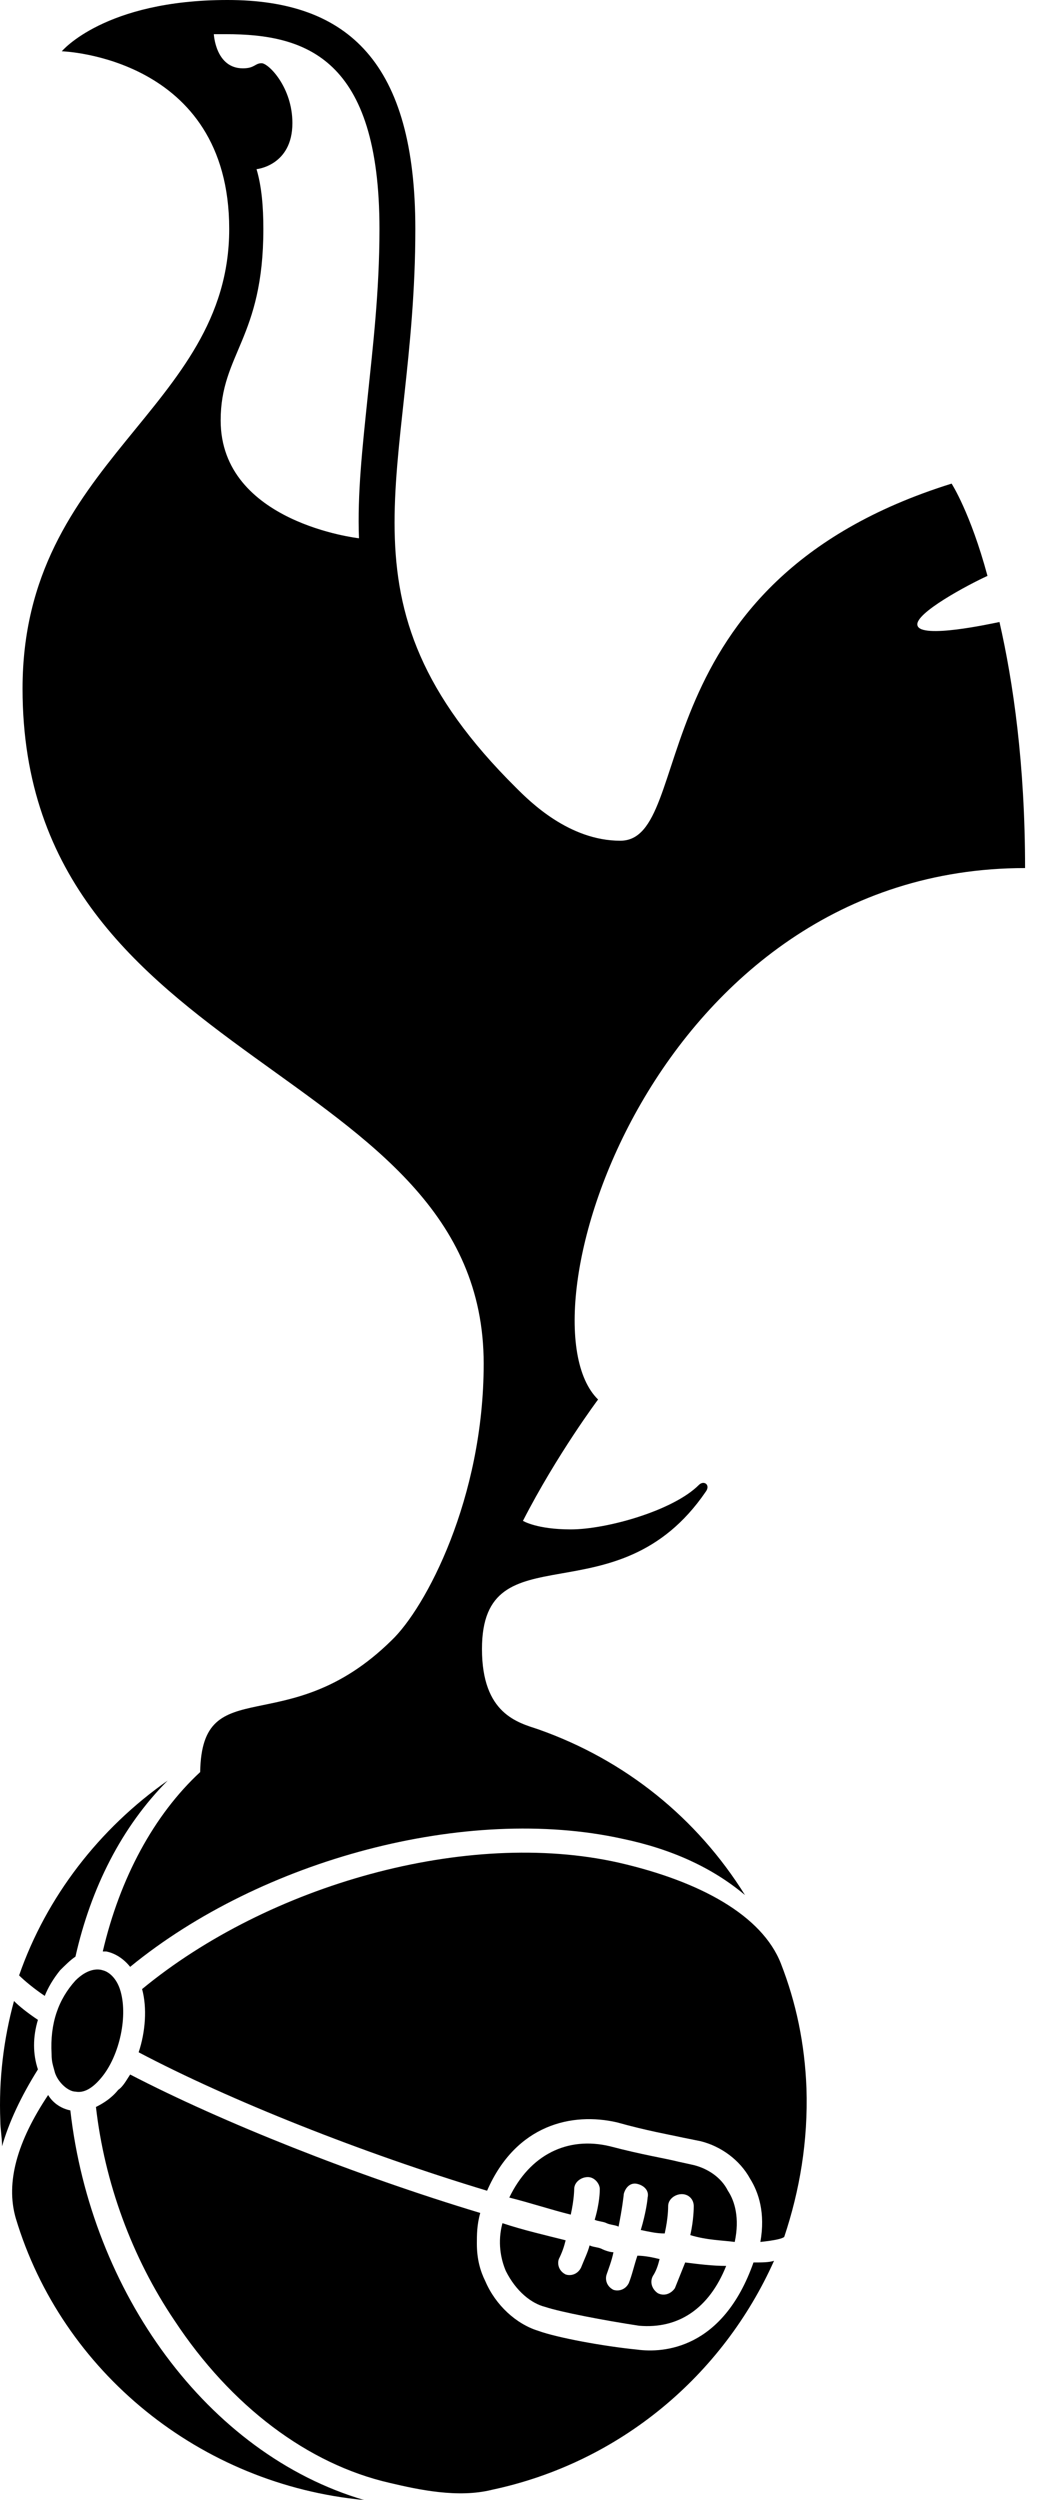
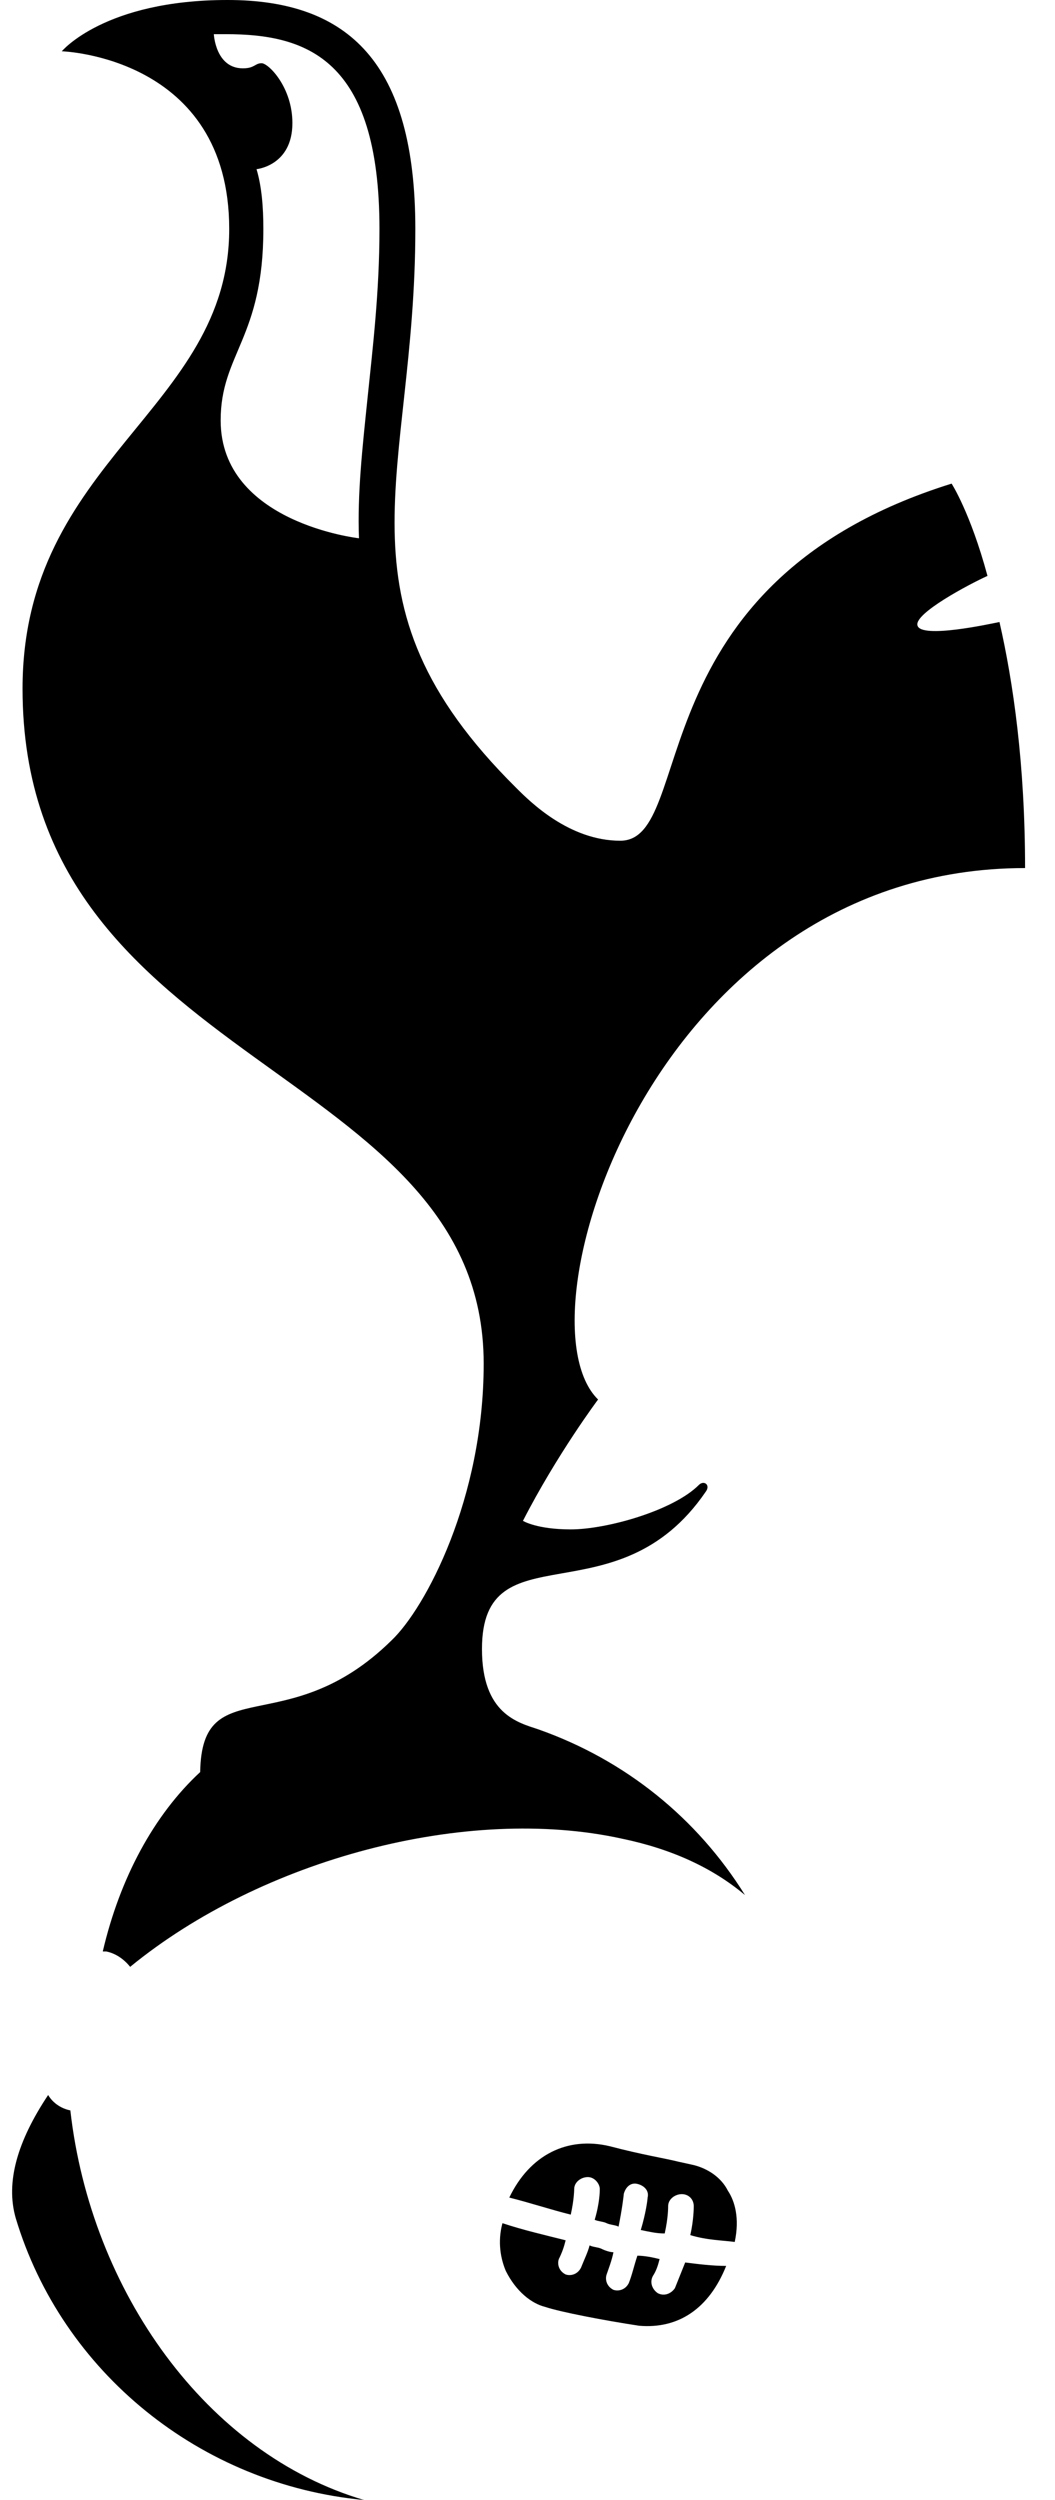
<svg xmlns="http://www.w3.org/2000/svg" width="19" height="45" viewBox="0 0 19 45" fill="none">
-   <path d="M1.851 35.465C1.759 35.434 1.575 35.434 1.359 35.649C1.052 35.988 0.898 36.418 0.929 36.972C0.929 37.126 0.959 37.187 0.99 37.31C1.052 37.495 1.236 37.649 1.359 37.649C1.513 37.679 1.667 37.587 1.821 37.403C2.159 37.003 2.313 36.264 2.159 35.803C2.097 35.618 1.974 35.495 1.851 35.465Z" fill="black" />
  <path d="M9.11 40.878C9.295 41.247 9.572 41.463 9.818 41.524C10.095 41.617 10.894 41.77 11.51 41.863C12.217 41.924 12.771 41.555 13.078 40.786C12.832 40.786 12.586 40.755 12.34 40.724C12.278 40.878 12.217 41.032 12.155 41.186C12.094 41.278 11.971 41.34 11.848 41.278C11.756 41.217 11.694 41.094 11.756 40.971C11.817 40.878 11.848 40.786 11.879 40.663C11.756 40.632 11.602 40.602 11.479 40.602C11.417 40.786 11.386 40.94 11.325 41.094C11.264 41.217 11.14 41.247 11.048 41.217C10.925 41.155 10.894 41.032 10.925 40.94C10.956 40.848 11.017 40.694 11.048 40.54C10.987 40.54 10.894 40.509 10.833 40.478C10.771 40.448 10.679 40.448 10.618 40.417C10.587 40.54 10.525 40.663 10.464 40.817C10.402 40.94 10.279 40.971 10.187 40.94C10.064 40.878 10.033 40.755 10.064 40.663C10.125 40.54 10.156 40.448 10.187 40.325C9.818 40.232 9.418 40.14 9.049 40.017C8.957 40.355 9.018 40.663 9.11 40.878Z" fill="black" />
  <path d="M13.232 40.355C13.324 39.925 13.232 39.617 13.109 39.433C12.986 39.187 12.74 39.033 12.494 38.971L12.217 38.91C11.971 38.848 11.571 38.787 10.987 38.633C10.218 38.448 9.541 38.787 9.172 39.556C9.541 39.648 9.91 39.771 10.279 39.863C10.341 39.587 10.341 39.402 10.341 39.402C10.341 39.279 10.464 39.187 10.587 39.187C10.71 39.187 10.802 39.31 10.802 39.402C10.802 39.433 10.802 39.648 10.71 39.956C10.771 39.986 10.864 39.986 10.925 40.017C10.987 40.048 11.079 40.048 11.14 40.079C11.202 39.771 11.233 39.525 11.233 39.494C11.264 39.371 11.356 39.279 11.479 39.31C11.602 39.34 11.694 39.433 11.663 39.556C11.663 39.587 11.633 39.833 11.54 40.14C11.694 40.171 11.817 40.202 11.971 40.202C12.033 39.925 12.033 39.74 12.033 39.709C12.033 39.587 12.155 39.494 12.279 39.494C12.402 39.494 12.494 39.587 12.494 39.709C12.494 39.74 12.494 39.956 12.432 40.232C12.74 40.325 13.017 40.325 13.232 40.355Z" fill="black" />
-   <path d="M14.524 37.587C14.493 36.787 14.339 36.049 14.063 35.342C13.724 34.48 12.617 33.865 11.14 33.527C8.403 32.912 4.835 33.927 2.559 35.803C2.651 36.141 2.62 36.572 2.497 36.941C4.128 37.802 6.527 38.756 8.772 39.433C9.295 38.233 10.31 38.018 11.11 38.202C11.663 38.356 12.033 38.418 12.309 38.479L12.617 38.541C12.986 38.633 13.324 38.879 13.509 39.217C13.663 39.463 13.786 39.833 13.694 40.355C13.97 40.325 14.093 40.294 14.124 40.263C14.401 39.433 14.555 38.541 14.524 37.587Z" fill="black" />
-   <path d="M11.479 42.293C10.864 42.232 10.033 42.078 9.695 41.955C9.295 41.832 8.926 41.493 8.741 41.063C8.649 40.878 8.588 40.663 8.588 40.386C8.588 40.232 8.588 40.048 8.649 39.833C6.404 39.156 4.004 38.202 2.344 37.341C2.282 37.433 2.22 37.556 2.128 37.618C2.005 37.772 1.851 37.864 1.728 37.925C1.882 39.279 2.374 40.632 3.143 41.77C4.158 43.308 5.542 44.354 7.019 44.692C7.542 44.815 8.249 44.969 8.864 44.815C11.171 44.323 13.017 42.755 13.94 40.694C13.847 40.724 13.724 40.724 13.57 40.724C13.017 42.293 11.94 42.355 11.479 42.293Z" fill="black" />
-   <path d="M0.806 35.926C0.867 35.772 0.959 35.618 1.082 35.465C1.175 35.373 1.267 35.28 1.359 35.219C1.636 33.988 2.19 32.881 3.02 32.05C1.79 32.912 0.836 34.142 0.344 35.557C0.436 35.649 0.621 35.803 0.806 35.926Z" fill="black" />
-   <path d="M0.683 36.357C0.498 36.234 0.344 36.111 0.252 36.018C0.067 36.695 -0.025 37.433 0.006 38.172C0.006 38.325 0.037 38.479 0.037 38.633C0.16 38.202 0.375 37.741 0.683 37.249C0.59 36.972 0.59 36.664 0.683 36.357Z" fill="black" />
  <path d="M1.267 37.987C1.113 37.956 0.959 37.864 0.867 37.71C0.313 38.541 0.098 39.279 0.283 39.925C1.113 42.693 3.605 44.723 6.557 45C3.728 44.169 1.636 41.248 1.267 37.987Z" fill="black" />
  <path d="M8.711 24.546C8.711 19.132 0.406 19.255 0.406 12.396C0.406 8.274 4.128 7.382 4.128 4.122C4.128 1.015 1.113 0.923 1.113 0.923C1.113 0.923 1.882 0 4.097 0C6.281 0 7.48 1.138 7.48 4.122C7.48 8.582 5.881 10.796 9.295 14.18C9.541 14.426 10.248 15.133 11.171 15.133C12.555 15.133 11.417 10.489 17.138 8.705C17.138 8.705 17.477 9.228 17.784 10.366C17.446 10.52 16.462 11.042 16.523 11.258C16.585 11.504 17.846 11.227 18 11.196C18.246 12.273 18.461 13.749 18.461 15.625C11.786 15.625 9.264 23.715 10.771 25.191C10.771 25.191 10.033 26.176 9.418 27.375C9.418 27.375 9.664 27.529 10.279 27.529C10.925 27.529 12.125 27.191 12.586 26.729C12.678 26.637 12.802 26.729 12.709 26.852C11.11 29.19 8.68 27.498 8.68 29.682C8.68 30.851 9.326 31.005 9.695 31.128C11.264 31.681 12.555 32.727 13.417 34.111C12.832 33.619 12.094 33.281 11.202 33.096C8.403 32.481 4.712 33.465 2.344 35.403C2.22 35.249 2.067 35.157 1.913 35.126C1.882 35.126 1.882 35.126 1.851 35.126C2.159 33.804 2.774 32.666 3.605 31.897C3.635 30.051 5.173 31.374 7.05 29.528C7.665 28.944 8.711 26.975 8.711 24.546ZM4.743 4.122C4.743 6.09 3.974 6.367 3.974 7.567C3.974 9.412 6.465 9.689 6.465 9.689C6.434 8.889 6.527 8.059 6.619 7.167C6.711 6.275 6.834 5.26 6.834 4.122C6.834 1.046 5.512 0.615 4.066 0.615C3.974 0.615 3.912 0.615 3.851 0.615C3.851 0.615 3.881 1.23 4.374 1.23C4.589 1.23 4.589 1.138 4.712 1.138C4.835 1.138 5.266 1.569 5.266 2.215C5.266 2.984 4.62 3.045 4.62 3.045C4.712 3.353 4.743 3.722 4.743 4.122Z" fill="black" />
</svg>